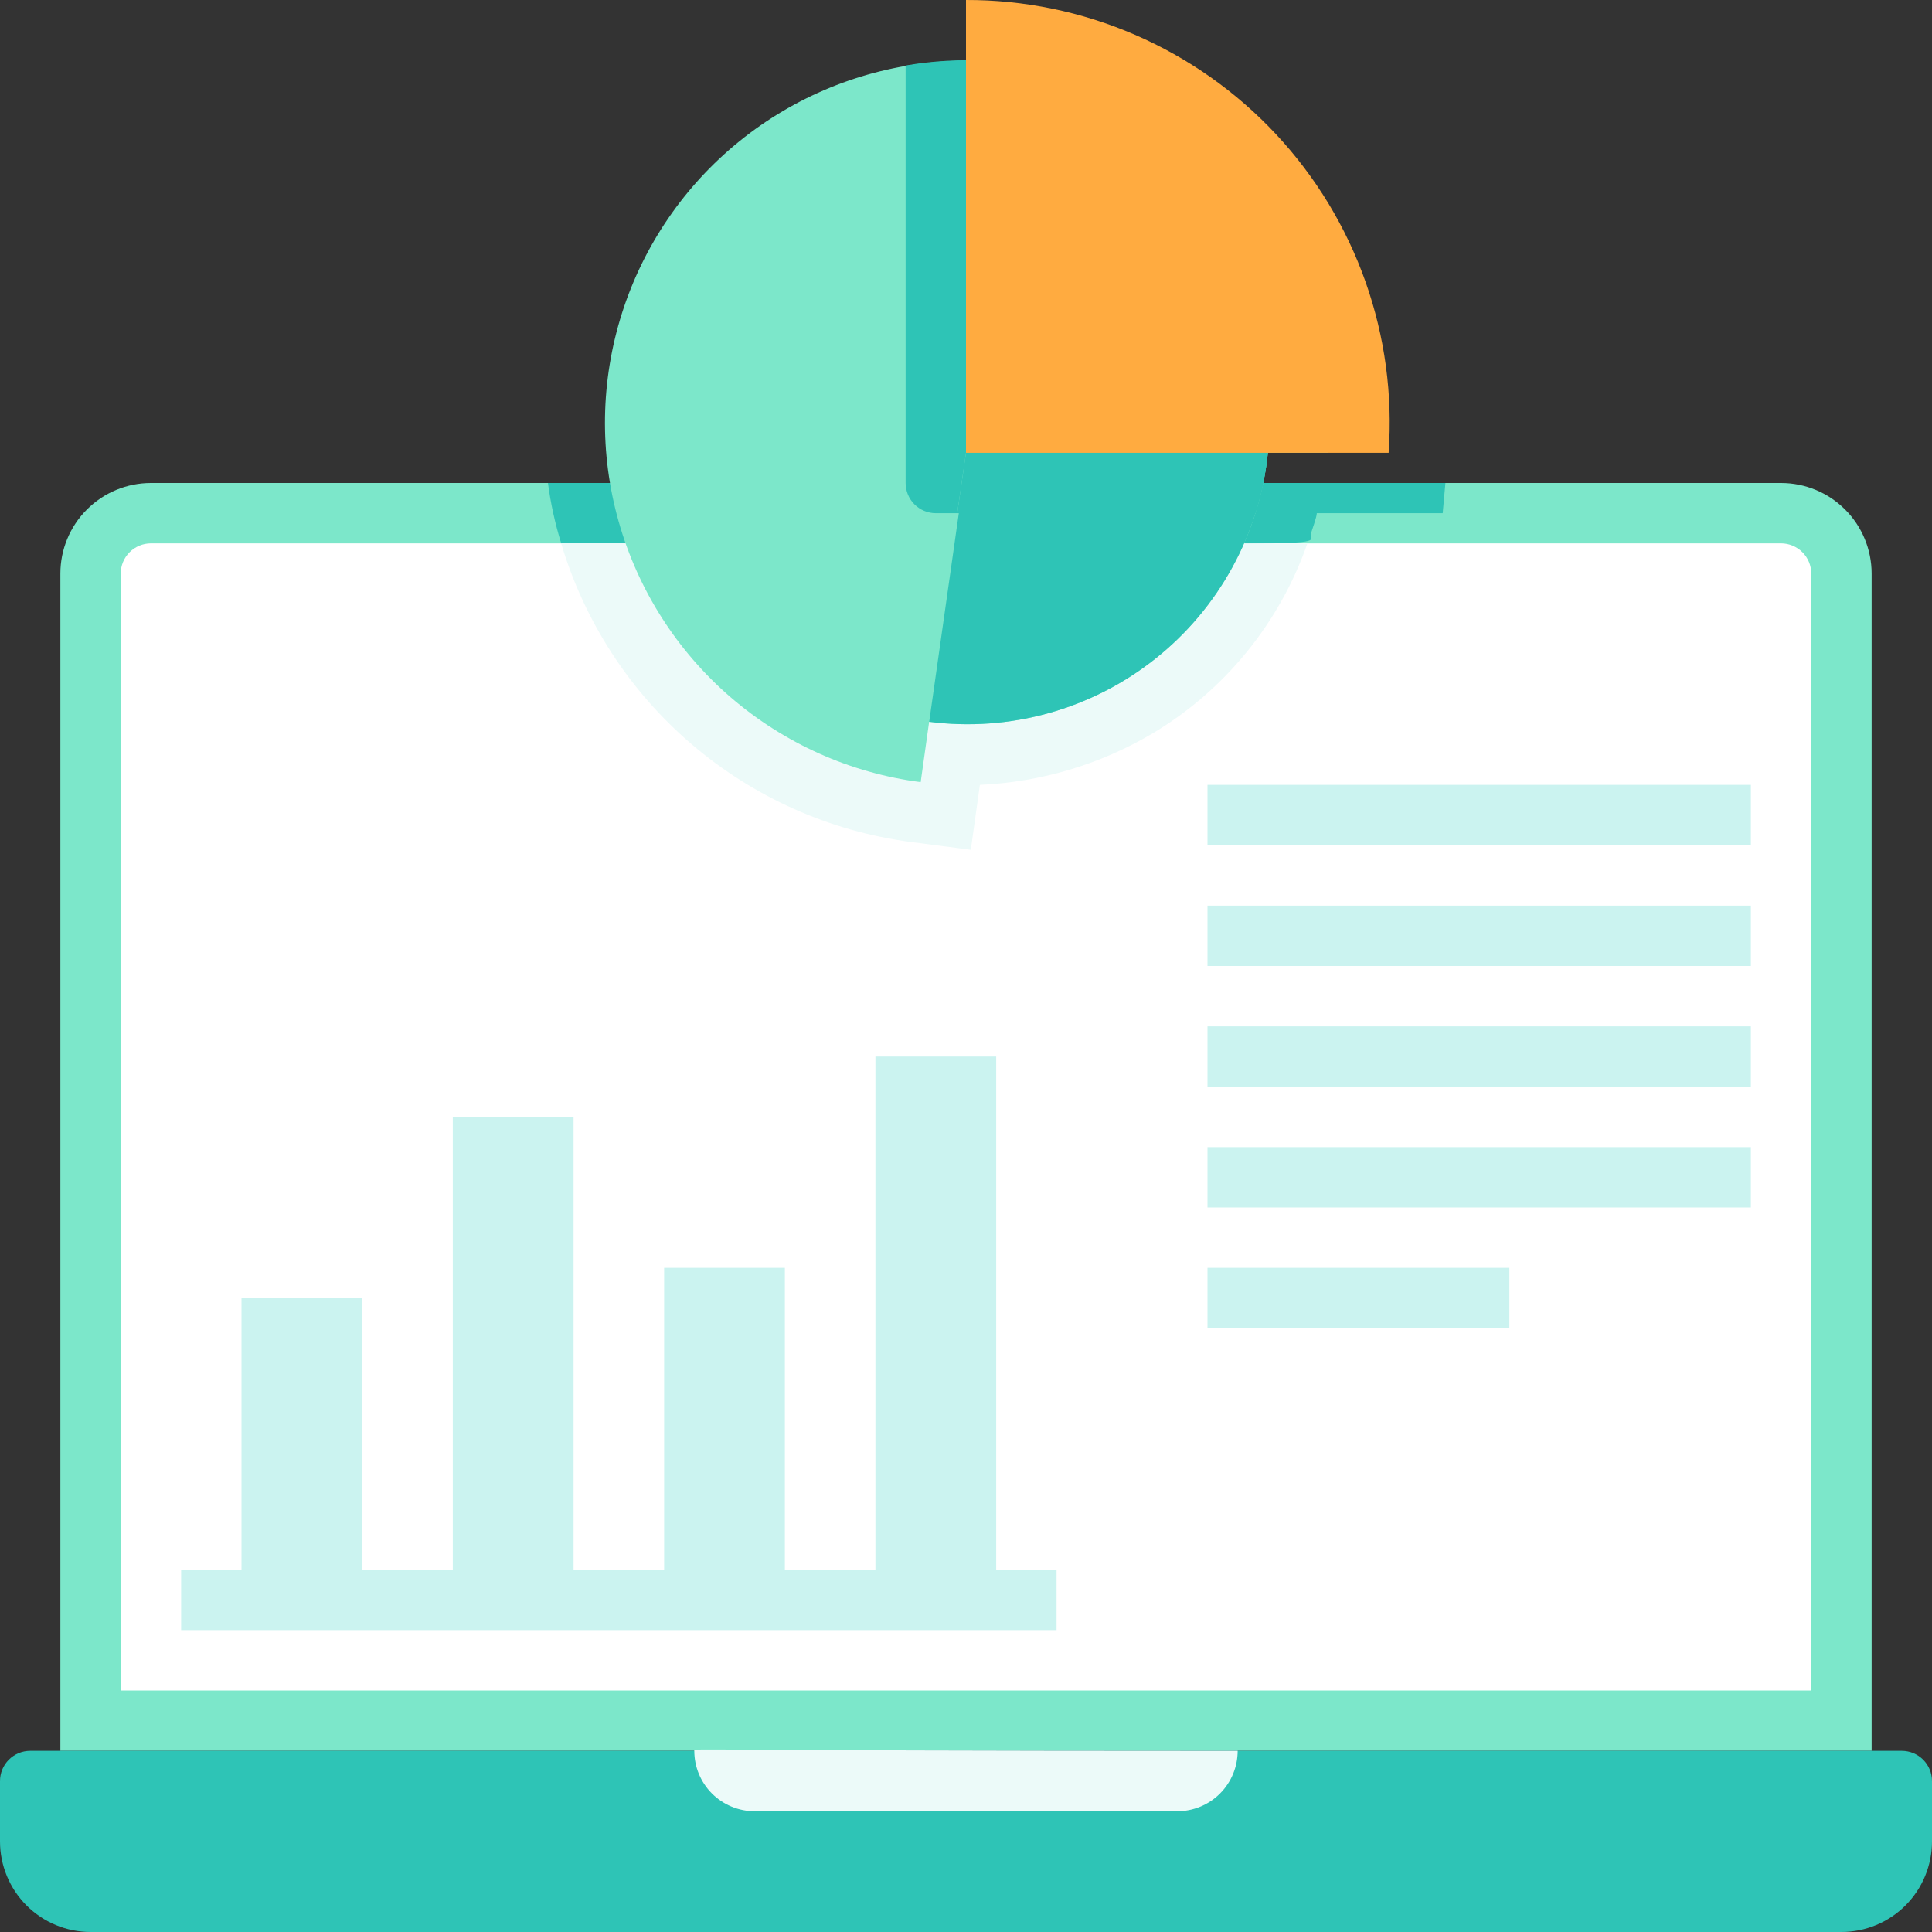
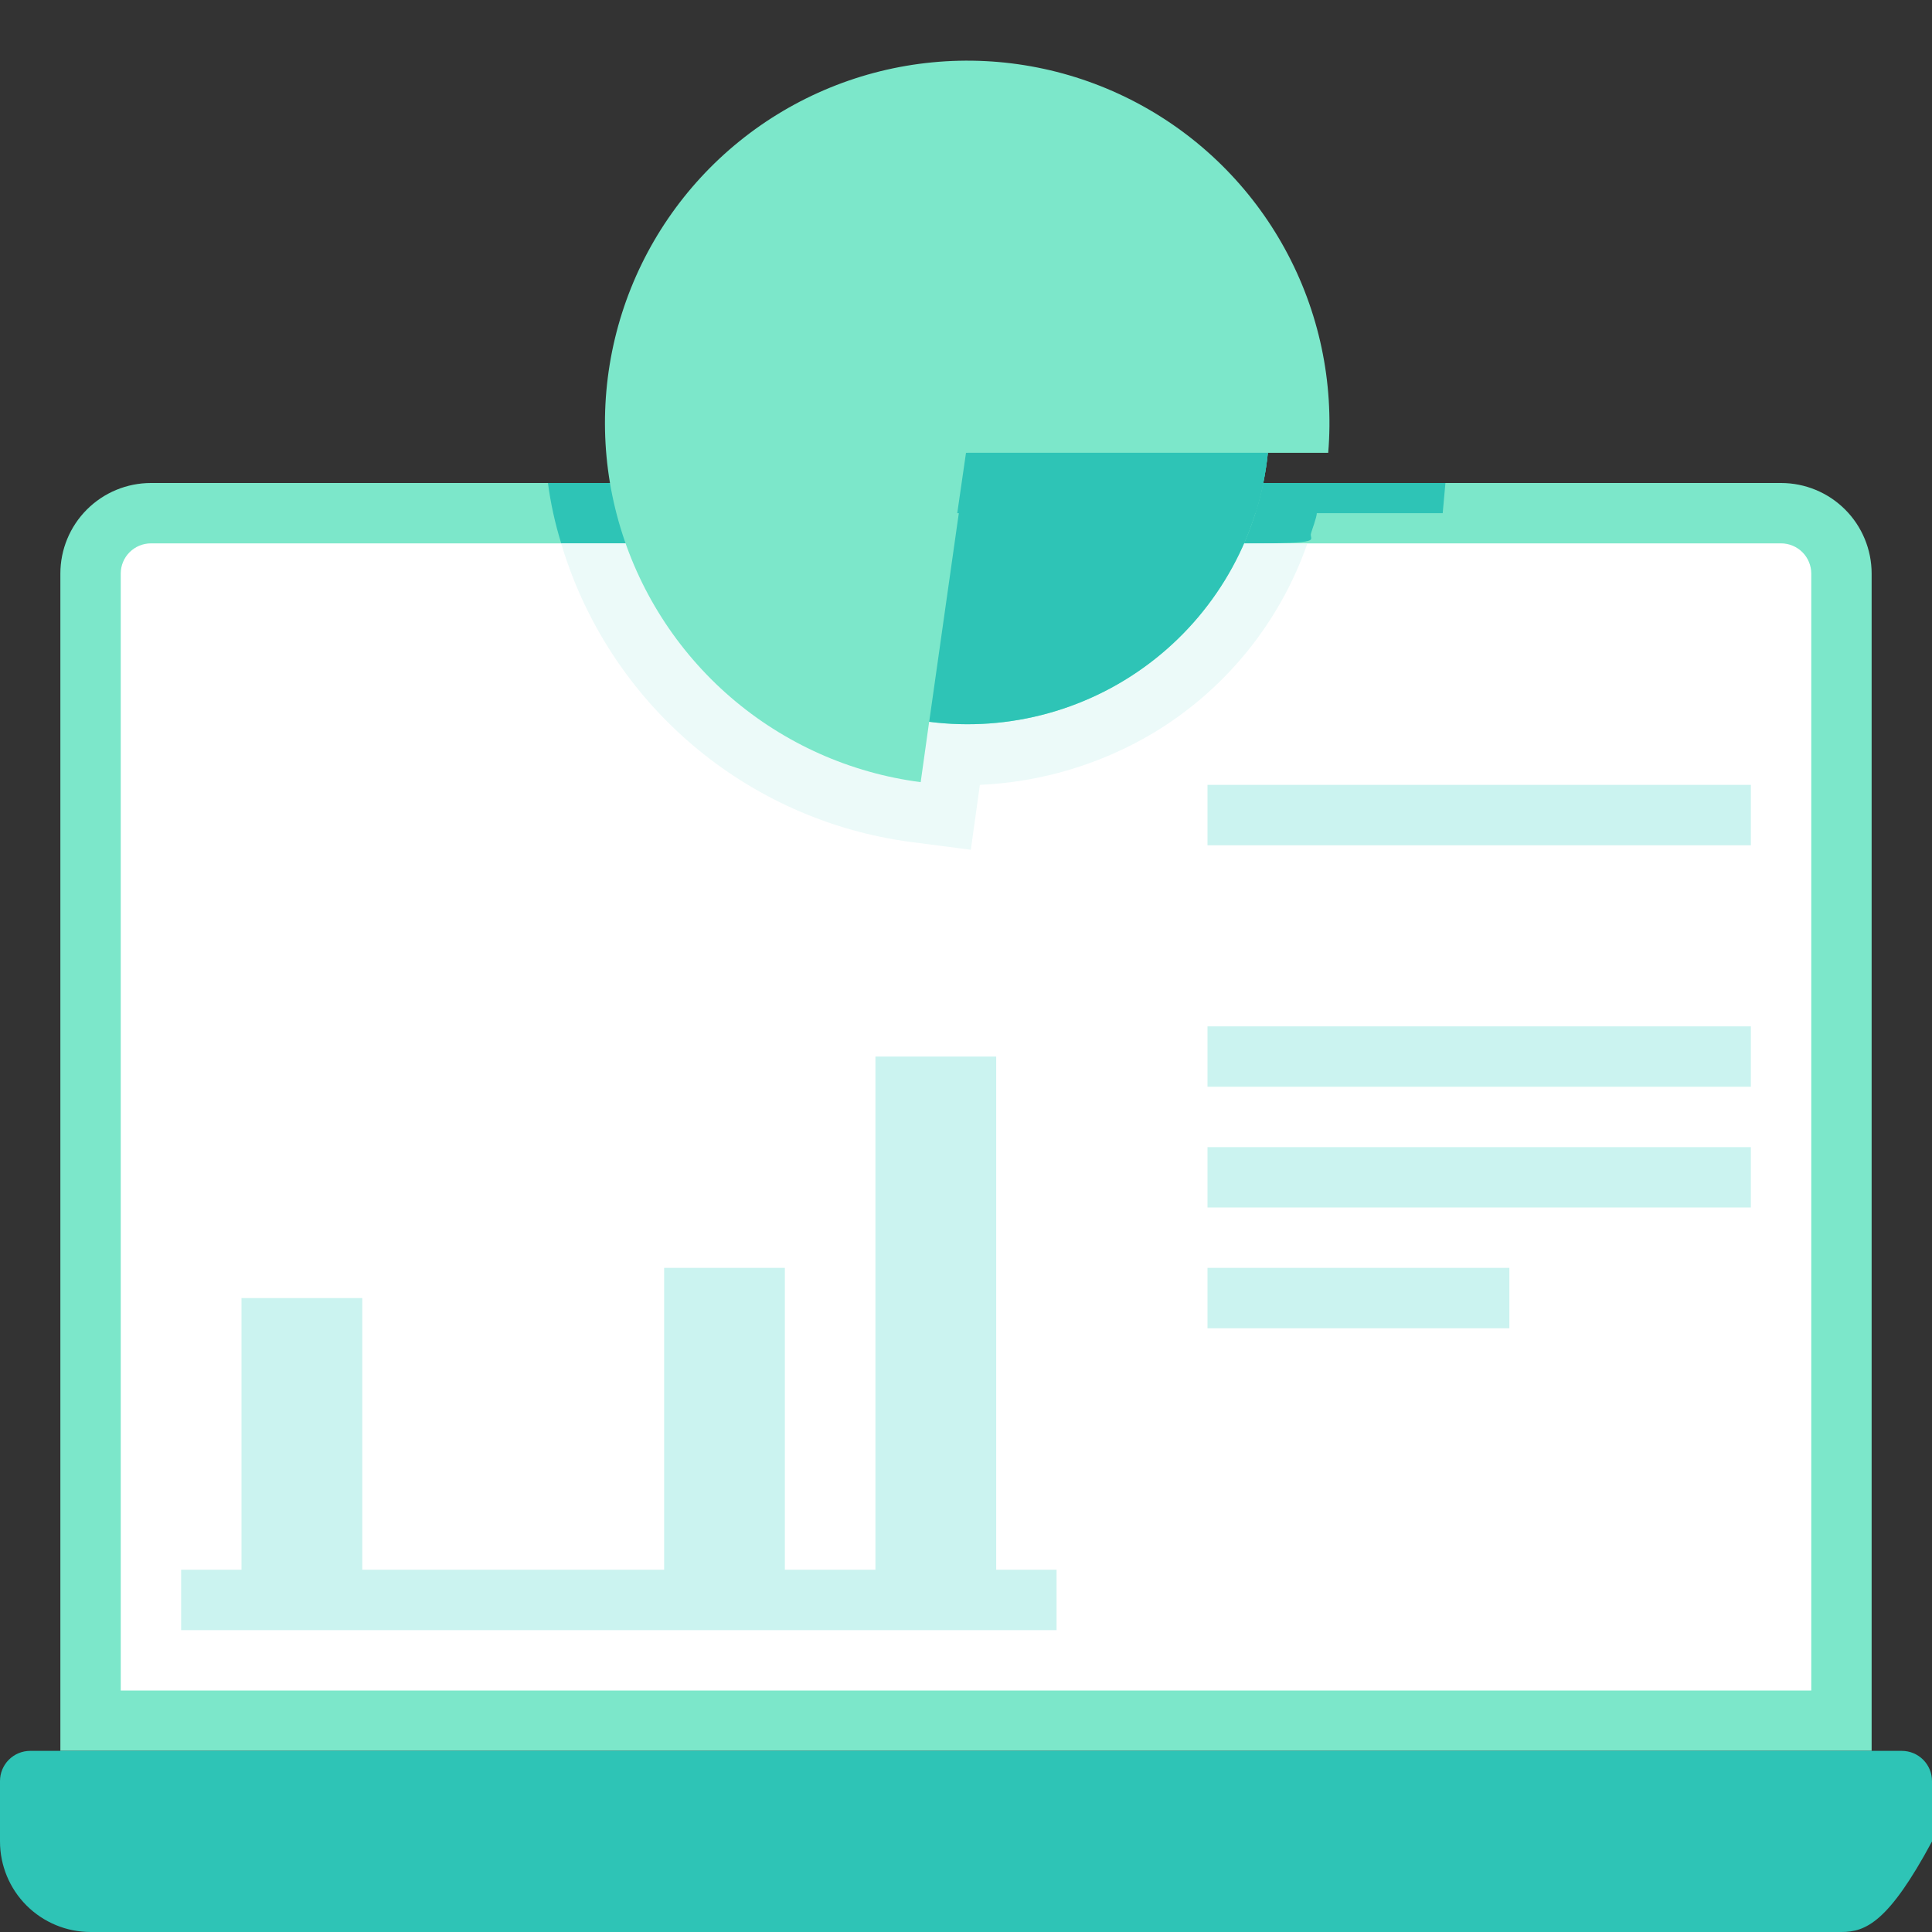
<svg xmlns="http://www.w3.org/2000/svg" width="81" height="81" viewBox="0 0 81 81" fill="none">
  <rect x="0" y="0" width="81" height="81" fill="#333333" stroke="none" />
  <g clip-path="url(#clip0_8173_4645)">
    <path d="M78.469 24.047V73.406H2.531V24.047C2.531 23.04 2.931 22.074 3.643 21.362C4.355 20.65 5.321 20.25 6.328 20.25H74.672C75.679 20.25 76.645 20.65 77.357 21.362C78.069 22.074 78.469 23.04 78.469 24.047Z" fill="#7CE7CA" />
-     <path d="M1.266 73.406H79.734C80.07 73.406 80.392 73.54 80.629 73.777C80.867 74.014 81 74.336 81 74.672V77.203C81 78.21 80.6 79.176 79.888 79.888C79.176 80.6 78.21 81 77.203 81H3.797C2.79 81 1.824 80.6 1.112 79.888C0.4 79.176 0 78.21 0 77.203L0 74.672C0 74.336 0.133 74.014 0.371 73.777C0.608 73.54 0.93 73.406 1.266 73.406Z" fill="#2EC4B6" />
+     <path d="M1.266 73.406H79.734C80.07 73.406 80.392 73.54 80.629 73.777C80.867 74.014 81 74.336 81 74.672V77.203C79.176 80.6 78.21 81 77.203 81H3.797C2.79 81 1.824 80.6 1.112 79.888C0.4 79.176 0 78.21 0 77.203L0 74.672C0 74.336 0.133 74.014 0.371 73.777C0.608 73.54 0.93 73.406 1.266 73.406Z" fill="#2EC4B6" />
    <path d="M75.938 24.047V70.875H5.062V24.047C5.062 23.711 5.196 23.389 5.433 23.152C5.671 22.915 5.992 22.781 6.328 22.781H74.672C75.007 22.781 75.329 22.915 75.567 23.152C75.804 23.389 75.938 23.711 75.938 24.047Z" fill="white" />
-     <path d="M49.359 75.938H31.64C30.969 75.938 30.325 75.671 29.85 75.196C29.375 74.722 29.109 74.078 29.109 73.406C29.109 73.28 28.046 73.406 51.89 73.406C51.89 74.078 51.623 74.722 51.149 75.196C50.674 75.671 50.03 75.938 49.359 75.938Z" fill="#ECFAF9" />
    <path d="M15.188 54.422H10.125V67.078H15.188V54.422Z" fill="#CBF3F0" />
-     <path d="M24.047 46.828H18.984V67.078H24.047V46.828Z" fill="#CBF3F0" />
    <path d="M32.906 53.156H27.844V67.078H32.906V53.156Z" fill="#CBF3F0" />
    <path d="M41.766 44.297H36.703V67.078H41.766V44.297Z" fill="#CBF3F0" />
    <path d="M44.297 65.812H7.594V68.344H44.297V65.812Z" fill="#CBF3F0" />
    <path d="M73.406 32.906H50.625V35.438H73.406V32.906Z" fill="#CBF3F0" />
    <path d="M60.6 20.25L60.486 21.516H55.208C55.208 21.68 54.98 22.288 54.968 22.351C54.74 22.971 58.233 22.781 23.529 22.781C23.273 21.955 23.086 21.108 22.973 20.25H60.6Z" fill="#2EC4B6" />
    <path d="M54.814 22.781C53.653 26.112 51.36 28.93 48.334 30.742C46.131 32.049 43.64 32.792 41.082 32.906L40.702 35.627L38.171 35.298C34.783 34.847 31.598 33.425 28.999 31.204C26.401 28.983 24.501 26.058 23.527 22.781H54.814Z" fill="#ECFAF9" />
-     <path d="M73.406 37.969H50.625V40.5H73.406V37.969Z" fill="#CBF3F0" />
    <path d="M73.406 43.031H50.625V45.562H73.406V43.031Z" fill="#CBF3F0" />
    <path d="M73.406 48.094H50.625V50.625H73.406V48.094Z" fill="#CBF3F0" />
    <path d="M63.281 53.156H50.625V55.688H63.281V53.156Z" fill="#CBF3F0" />
    <path d="M55.686 18.984H53.155C52.985 20.666 52.479 22.296 51.668 23.779C50.857 25.262 49.758 26.568 48.434 27.619C47.111 28.67 45.59 29.445 43.962 29.899C42.334 30.353 40.631 30.476 38.955 30.261L38.6 32.792C35.651 32.41 32.879 31.171 30.627 29.228C28.376 27.285 26.745 24.723 25.936 21.861C25.127 19 25.176 15.963 26.077 13.129C26.978 10.295 28.692 7.787 31.005 5.918C33.318 4.049 36.129 2.9 39.089 2.614C42.049 2.327 45.028 2.916 47.657 4.308C50.285 5.699 52.447 7.832 53.874 10.441C55.302 13.05 55.932 16.02 55.686 18.984Z" fill="#7CE7CA" />
-     <path d="M55.688 18.984H40.5L40.133 21.516H39.234C38.899 21.516 38.577 21.382 38.339 21.145C38.102 20.908 37.969 20.586 37.969 20.25V2.746C40.256 2.352 42.602 2.486 44.829 3.139C47.056 3.793 49.104 4.948 50.815 6.516C52.525 8.083 53.854 10.023 54.699 12.184C55.544 14.346 55.882 16.672 55.688 18.984Z" fill="#2EC4B6" />
    <path d="M53.157 18.984C52.987 20.666 52.481 22.296 51.67 23.779C50.86 25.262 49.76 26.568 48.436 27.619C47.113 28.67 45.592 29.445 43.964 29.899C42.336 30.353 40.633 30.476 38.957 30.261C40.438 19.858 40.083 22.288 40.564 18.984H53.157Z" fill="#2EC4B6" />
    <path d="M53.156 18.984C53.069 19.843 52.895 20.692 52.637 21.516H40.133L40.5 18.984H53.156Z" fill="#2EC4B6" />
-     <path d="M58.219 18.984H40.5V5.78186e-05C42.937 -0.006 45.35 0.491 47.586 1.459C49.823 2.428 51.836 3.847 53.499 5.629C55.162 7.411 56.439 9.516 57.251 11.815C58.063 14.113 58.393 16.553 58.219 18.984Z" fill="#FFAB40" />
  </g>
  <defs>
    <clipPath id="clip0_8173_4645">
      <rect width="81" height="81" fill="white" />
    </clipPath>
  </defs>
</svg>